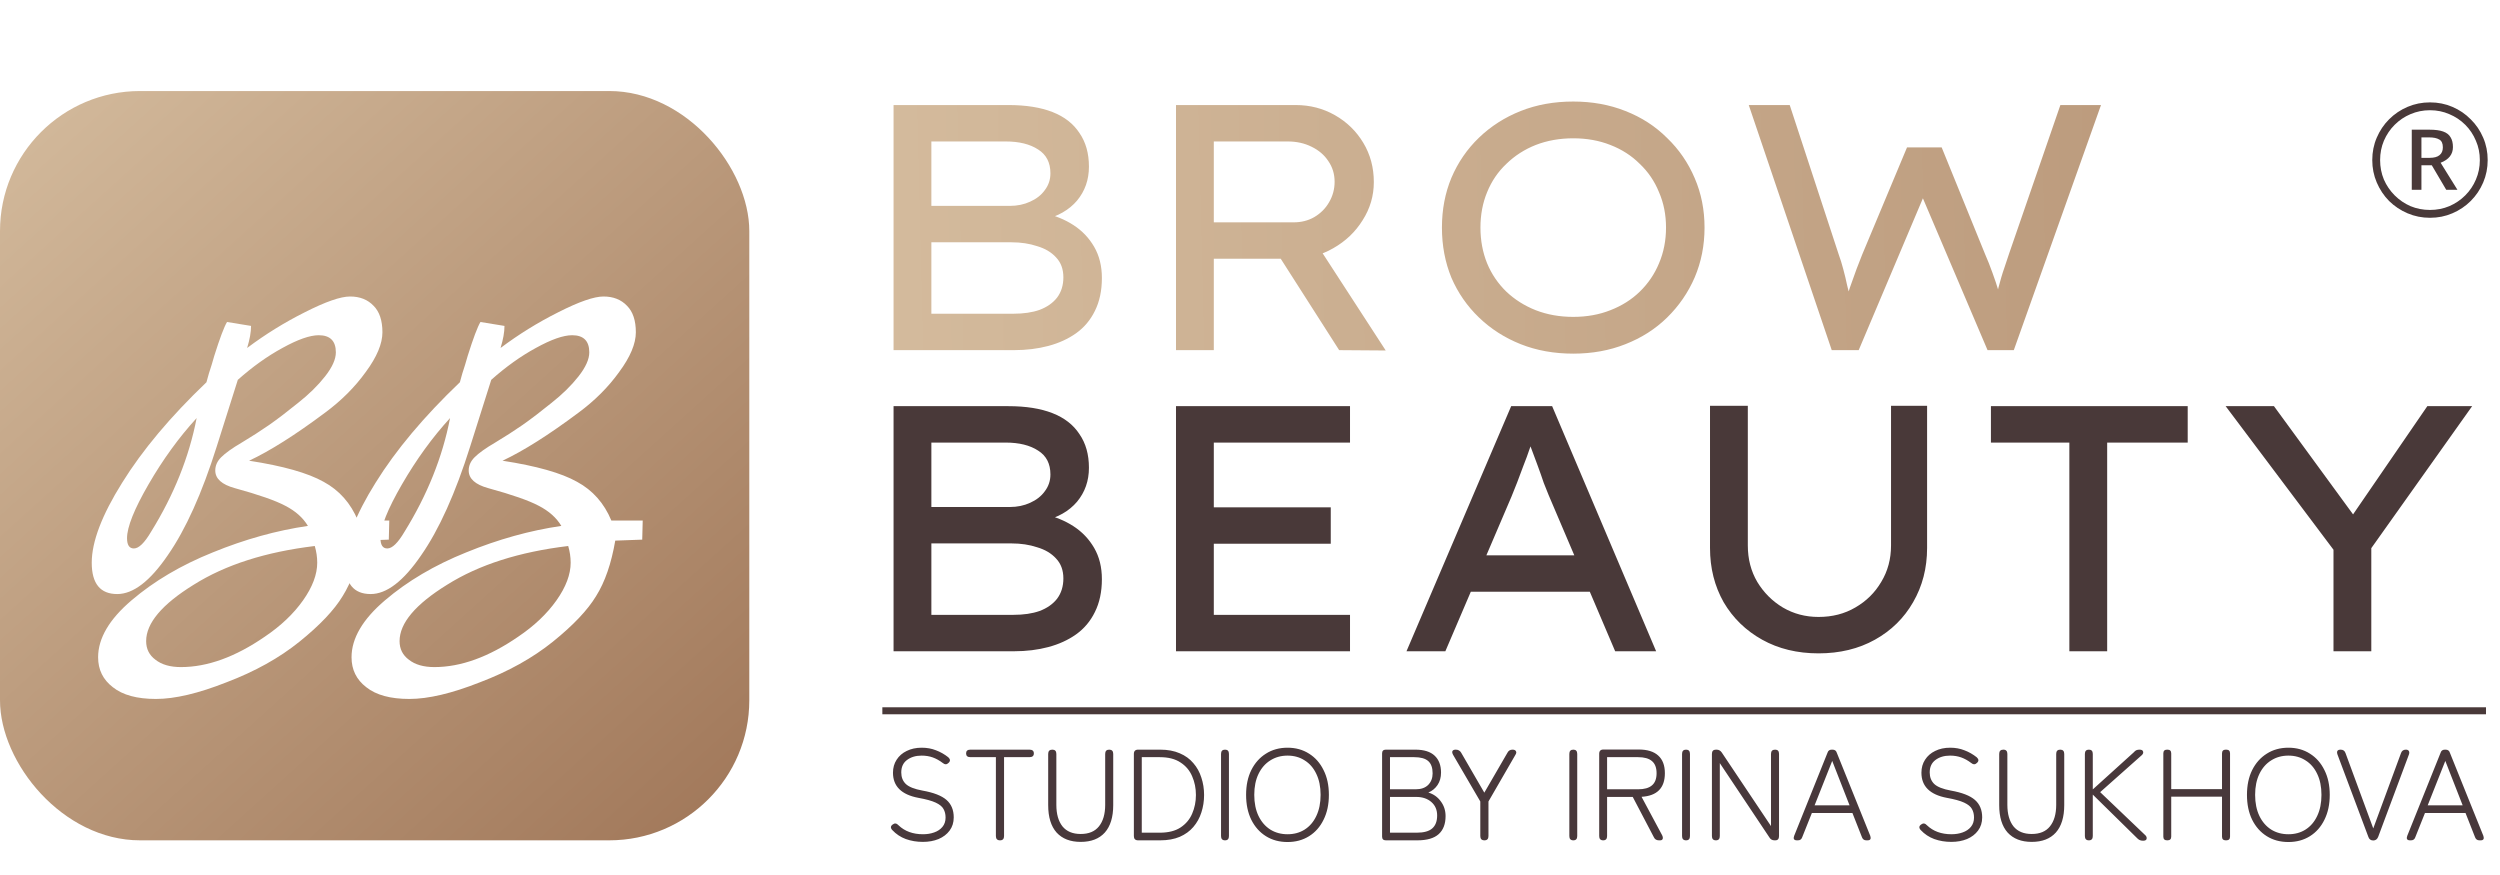
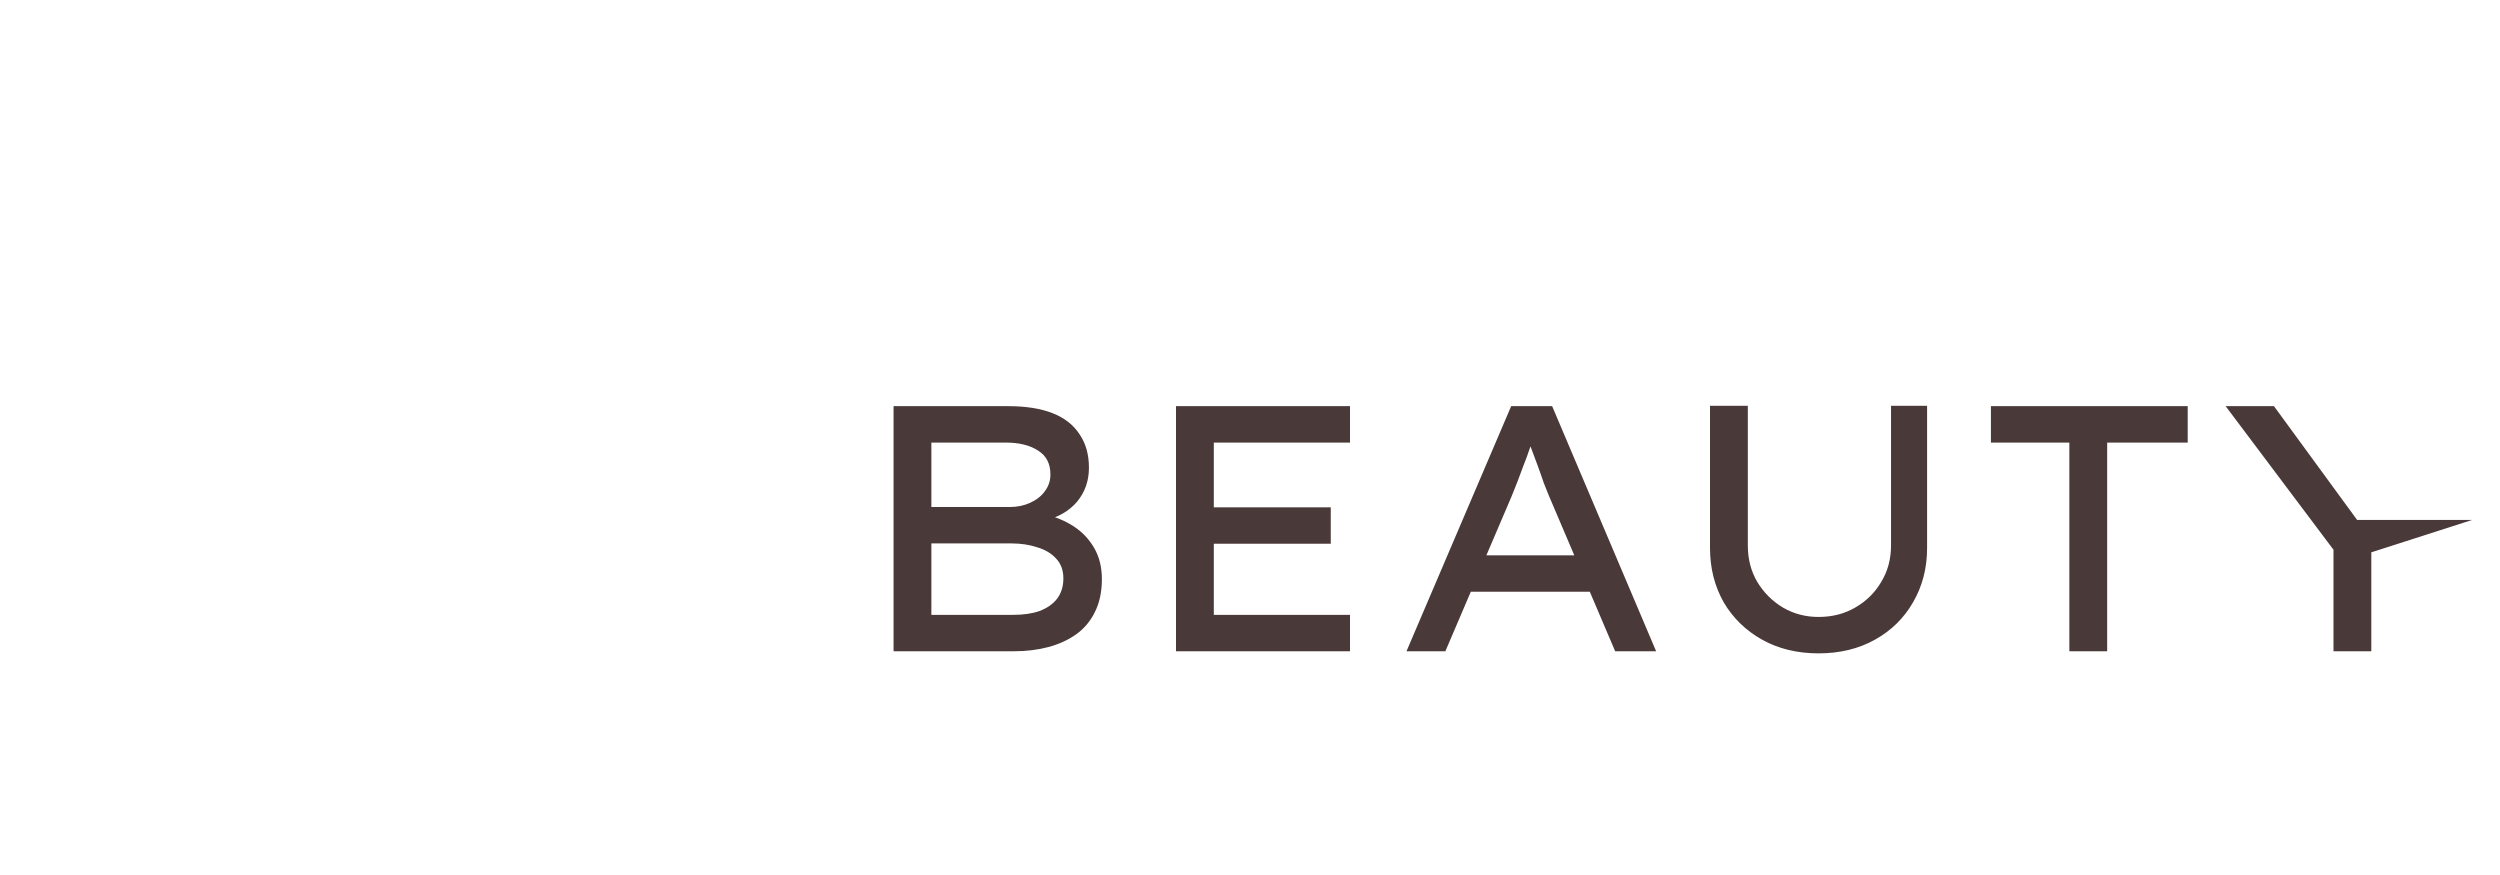
<svg xmlns="http://www.w3.org/2000/svg" width="357" height="125" viewBox="0 0 357 125" fill="none">
-   <path d="M127.6 50V15H144C146.5 15 148.6 15.333 150.3 16C152 16.667 153.283 17.667 154.15 19C155.05 20.3 155.5 21.9 155.5 23.8C155.5 25.667 154.933 27.283 153.8 28.65C152.667 29.983 151.067 30.9 149 31.4L149.15 30.45C150.683 30.783 152.067 31.35 153.3 32.15C154.533 32.95 155.517 33.983 156.25 35.25C156.983 36.517 157.35 38 157.35 39.7C157.35 41.5 157.017 43.067 156.35 44.4C155.717 45.7 154.817 46.767 153.65 47.6C152.517 48.4 151.2 49 149.7 49.4C148.2 49.8 146.567 50 144.8 50H127.6ZM133 44.8H144.7C146.167 44.8 147.417 44.617 148.45 44.25C149.517 43.85 150.35 43.267 150.95 42.5C151.55 41.7 151.85 40.733 151.85 39.6C151.85 38.433 151.5 37.483 150.8 36.75C150.133 36.017 149.233 35.483 148.1 35.15C147 34.783 145.783 34.6 144.45 34.6H133V44.8ZM133 29.4H144.2C145.267 29.4 146.233 29.2 147.1 28.8C148 28.4 148.7 27.85 149.2 27.15C149.733 26.45 150 25.65 150 24.75C150 23.217 149.417 22.083 148.25 21.35C147.083 20.583 145.533 20.2 143.6 20.2H133V29.4ZM167.932 50V15H185.032C187.065 15 188.932 15.483 190.632 16.45C192.332 17.417 193.682 18.733 194.682 20.4C195.682 22.067 196.182 23.933 196.182 26C196.182 27.967 195.649 29.783 194.582 31.45C193.549 33.117 192.149 34.45 190.382 35.45C188.649 36.45 186.732 36.95 184.632 36.95H173.332V50H167.932ZM191.232 50L181.132 34.2L186.782 32.95L197.882 50.05L191.232 50ZM173.332 31.75H184.732C185.832 31.75 186.815 31.5 187.682 31C188.582 30.467 189.282 29.767 189.782 28.9C190.315 28 190.582 27.017 190.582 25.95C190.582 24.85 190.282 23.867 189.682 23C189.115 22.133 188.315 21.45 187.282 20.95C186.282 20.45 185.149 20.2 183.882 20.2H173.332V31.75ZM224.658 50.5C221.925 50.5 219.425 50.05 217.158 49.15C214.892 48.25 212.908 46.983 211.208 45.35C209.508 43.717 208.192 41.817 207.258 39.65C206.358 37.45 205.908 35.067 205.908 32.5C205.908 29.933 206.358 27.567 207.258 25.4C208.192 23.2 209.508 21.283 211.208 19.65C212.908 18.017 214.892 16.75 217.158 15.85C219.425 14.95 221.925 14.5 224.658 14.5C227.358 14.5 229.842 14.95 232.108 15.85C234.408 16.75 236.392 18.033 238.058 19.7C239.758 21.333 241.075 23.25 242.008 25.45C242.942 27.617 243.408 29.967 243.408 32.5C243.408 35.033 242.942 37.4 242.008 39.6C241.075 41.767 239.758 43.683 238.058 45.35C236.392 46.983 234.408 48.25 232.108 49.15C229.842 50.05 227.358 50.5 224.658 50.5ZM224.658 45.25C226.592 45.25 228.358 44.933 229.958 44.3C231.592 43.667 232.992 42.783 234.158 41.65C235.358 40.483 236.275 39.133 236.908 37.6C237.575 36.033 237.908 34.333 237.908 32.5C237.908 30.667 237.575 28.983 236.908 27.45C236.275 25.883 235.358 24.533 234.158 23.4C232.992 22.233 231.592 21.333 229.958 20.7C228.358 20.067 226.592 19.75 224.658 19.75C222.725 19.75 220.942 20.067 219.308 20.7C217.708 21.333 216.308 22.233 215.108 23.4C213.908 24.533 212.992 25.883 212.358 27.45C211.725 28.983 211.408 30.667 211.408 32.5C211.408 34.333 211.725 36.033 212.358 37.6C212.992 39.133 213.908 40.483 215.108 41.65C216.308 42.783 217.708 43.667 219.308 44.3C220.942 44.933 222.725 45.25 224.658 45.25ZM261.572 50L249.722 15H255.572L262.572 36.35C262.805 36.983 263.022 37.683 263.222 38.45C263.422 39.183 263.605 39.95 263.772 40.75C263.972 41.517 264.155 42.25 264.322 42.95C264.489 43.65 264.639 44.25 264.772 44.75L263.022 44.7C263.455 43.267 263.839 42.05 264.172 41.05C264.539 40.05 264.855 39.167 265.122 38.4C265.422 37.633 265.689 36.95 265.922 36.35L272.322 21.05H277.272L283.472 36.3C283.839 37.133 284.189 38.017 284.522 38.95C284.855 39.85 285.155 40.75 285.422 41.65C285.722 42.517 285.972 43.383 286.172 44.25L284.622 44.6C284.789 43.833 284.922 43.183 285.022 42.65C285.155 42.083 285.272 41.567 285.372 41.1C285.505 40.6 285.639 40.117 285.772 39.65C285.905 39.183 286.072 38.667 286.272 38.1C286.472 37.533 286.689 36.883 286.922 36.15L294.222 15H300.022L287.572 50H283.822L274.222 27.45L274.872 27.65L265.422 50H261.572Z" fill="url(#paint0_linear_5_27)" />
-   <path d="M127.6 93V58H144C146.5 58 148.6 58.333 150.3 59C152 59.667 153.283 60.667 154.15 62C155.05 63.3 155.5 64.9 155.5 66.8C155.5 68.667 154.933 70.283 153.8 71.65C152.667 72.983 151.067 73.9 149 74.4L149.15 73.45C150.683 73.783 152.067 74.35 153.3 75.15C154.533 75.95 155.517 76.983 156.25 78.25C156.983 79.517 157.35 81 157.35 82.7C157.35 84.5 157.017 86.067 156.35 87.4C155.717 88.7 154.817 89.767 153.65 90.6C152.517 91.4 151.2 92 149.7 92.4C148.2 92.8 146.567 93 144.8 93H127.6ZM133 87.8H144.7C146.167 87.8 147.417 87.617 148.45 87.25C149.517 86.85 150.35 86.267 150.95 85.5C151.55 84.7 151.85 83.733 151.85 82.6C151.85 81.433 151.5 80.483 150.8 79.75C150.133 79.017 149.233 78.483 148.1 78.15C147 77.783 145.783 77.6 144.45 77.6H133V87.8ZM133 72.4H144.2C145.267 72.4 146.233 72.2 147.1 71.8C148 71.4 148.7 70.85 149.2 70.15C149.733 69.45 150 68.65 150 67.75C150 66.217 149.417 65.083 148.25 64.35C147.083 63.583 145.533 63.2 143.6 63.2H133V72.4ZM167.932 93V58H192.782V63.2H173.332V87.8H192.782V93H167.932ZM170.582 77.65V72.45H190.032V77.65H170.582ZM200.846 93L215.796 58H221.646L236.496 93H230.646L221.146 70.7C220.979 70.3 220.746 69.717 220.446 68.95C220.179 68.15 219.879 67.3 219.546 66.4C219.213 65.5 218.896 64.65 218.596 63.85C218.296 63.017 218.063 62.367 217.896 61.9L219.246 61.85C219.013 62.517 218.746 63.25 218.446 64.05C218.179 64.85 217.879 65.667 217.546 66.5C217.246 67.333 216.946 68.133 216.646 68.9C216.346 69.633 216.079 70.3 215.846 70.9L206.396 93H200.846ZM207.396 84.5L209.496 79.3H227.296L229.046 84.5H207.396ZM259.689 93.3C256.655 93.3 253.972 92.65 251.639 91.35C249.305 90.05 247.472 88.267 246.139 86C244.839 83.7 244.189 81.117 244.189 78.25V57.95H249.589V77.9C249.589 79.833 250.039 81.567 250.939 83.1C251.872 84.633 253.089 85.85 254.589 86.75C256.122 87.65 257.822 88.1 259.689 88.1C261.655 88.1 263.405 87.65 264.939 86.75C266.505 85.85 267.739 84.633 268.639 83.1C269.572 81.567 270.039 79.833 270.039 77.9V57.95H275.189V78.25C275.189 81.117 274.522 83.7 273.189 86C271.889 88.267 270.072 90.05 267.739 91.35C265.405 92.65 262.722 93.3 259.689 93.3ZM295.504 93V63.2H284.304V58H312.404V63.2H300.904V93H295.504ZM333.222 93V76.25L333.822 79.3L317.822 58H324.722L336.672 74.35L335.472 74.25L346.622 58H353.022L338.072 79.05L338.622 75.85V93H333.222Z" fill="#493939" />
-   <path d="M131.791 120.222C130.915 120.222 130.101 120.086 129.349 119.815C128.609 119.544 127.961 119.112 127.406 118.52C127.135 118.212 127.166 117.946 127.499 117.724C127.77 117.515 128.041 117.558 128.312 117.854C129.201 118.705 130.366 119.13 131.809 119.13C132.389 119.13 132.919 119.044 133.4 118.871C133.893 118.699 134.288 118.434 134.584 118.076C134.88 117.718 135.028 117.274 135.028 116.744C135.028 116.275 134.929 115.868 134.732 115.523C134.547 115.178 134.177 114.875 133.622 114.616C133.067 114.357 132.241 114.129 131.143 113.932C128.726 113.476 127.517 112.279 127.517 110.343C127.517 109.64 127.69 109.023 128.035 108.493C128.38 107.95 128.861 107.531 129.478 107.235C130.095 106.927 130.81 106.772 131.624 106.772C132.364 106.772 133.042 106.896 133.659 107.142C134.288 107.377 134.874 107.71 135.417 108.141C135.725 108.425 135.731 108.696 135.435 108.955C135.188 109.202 134.911 109.196 134.603 108.937C134.146 108.592 133.678 108.333 133.197 108.16C132.716 107.987 132.185 107.901 131.606 107.901C130.767 107.901 130.07 108.111 129.515 108.53C128.972 108.937 128.701 109.529 128.701 110.306C128.701 110.984 128.917 111.533 129.349 111.952C129.793 112.372 130.588 112.686 131.735 112.896C133.326 113.18 134.467 113.624 135.158 114.228C135.848 114.832 136.193 115.665 136.193 116.725C136.193 117.453 135.996 118.082 135.602 118.612C135.219 119.13 134.695 119.531 134.029 119.815C133.363 120.086 132.617 120.222 131.791 120.222ZM142.805 120C142.411 120 142.213 119.797 142.213 119.39V108.123H138.569C138.162 108.123 137.958 107.944 137.958 107.586C137.958 107.229 138.162 107.05 138.569 107.05H147.005C147.424 107.05 147.634 107.229 147.634 107.586C147.634 107.944 147.424 108.123 147.005 108.123H143.379V119.39C143.379 119.797 143.188 120 142.805 120ZM154.325 120.222C152.845 120.222 151.698 119.778 150.884 118.89C150.082 117.99 149.681 116.682 149.681 114.968V107.66C149.681 107.253 149.878 107.05 150.273 107.05C150.655 107.05 150.847 107.253 150.847 107.66V114.931C150.847 116.238 151.136 117.262 151.716 118.002C152.308 118.73 153.178 119.093 154.325 119.093C155.484 119.093 156.353 118.73 156.933 118.002C157.525 117.262 157.821 116.238 157.821 114.931V107.66C157.821 107.253 158.012 107.05 158.395 107.05C158.777 107.05 158.968 107.253 158.968 107.66V114.968C158.968 116.682 158.567 117.99 157.766 118.89C156.964 119.778 155.817 120.222 154.325 120.222ZM162.527 120C162.12 120 161.916 119.797 161.916 119.39V107.66C161.916 107.253 162.12 107.05 162.527 107.05H165.672C166.745 107.05 167.676 107.223 168.465 107.568C169.255 107.901 169.902 108.37 170.408 108.974C170.926 109.566 171.308 110.257 171.555 111.046C171.814 111.823 171.943 112.649 171.943 113.525C171.943 114.401 171.814 115.233 171.555 116.022C171.308 116.799 170.926 117.49 170.408 118.094C169.902 118.686 169.255 119.155 168.465 119.5C167.676 119.833 166.745 120 165.672 120H162.527ZM163.045 118.908H165.616C166.837 118.908 167.824 118.662 168.576 118.168C169.341 117.663 169.896 117.003 170.241 116.189C170.599 115.363 170.778 114.475 170.778 113.525C170.778 112.563 170.599 111.675 170.241 110.861C169.896 110.035 169.341 109.375 168.576 108.881C167.824 108.376 166.837 108.123 165.616 108.123H163.045V118.908ZM174.938 120C174.555 120 174.364 119.797 174.364 119.39V107.66C174.364 107.253 174.555 107.05 174.938 107.05C175.308 107.05 175.493 107.253 175.493 107.66V119.39C175.493 119.797 175.308 120 174.938 120ZM183.863 120.241C182.692 120.241 181.662 119.963 180.774 119.408C179.886 118.853 179.189 118.07 178.683 117.058C178.19 116.047 177.943 114.863 177.943 113.506C177.943 112.15 178.19 110.972 178.683 109.973C179.189 108.962 179.886 108.178 180.774 107.623C181.662 107.056 182.692 106.772 183.863 106.772C185.023 106.772 186.046 107.056 186.934 107.623C187.822 108.178 188.513 108.962 189.006 109.973C189.512 110.972 189.765 112.15 189.765 113.506C189.765 114.863 189.512 116.047 189.006 117.058C188.513 118.07 187.822 118.853 186.934 119.408C186.046 119.963 185.023 120.241 183.863 120.241ZM183.863 119.13C184.788 119.13 185.602 118.908 186.305 118.464C187.021 118.008 187.576 117.361 187.97 116.522C188.377 115.671 188.581 114.666 188.581 113.506C188.581 112.347 188.377 111.348 187.97 110.509C187.576 109.671 187.021 109.029 186.305 108.585C185.602 108.129 184.788 107.901 183.863 107.901C182.938 107.901 182.118 108.129 181.403 108.585C180.687 109.029 180.126 109.671 179.719 110.509C179.312 111.348 179.109 112.347 179.109 113.506C179.109 114.666 179.312 115.671 179.719 116.522C180.126 117.361 180.687 118.008 181.403 118.464C182.118 118.908 182.938 119.13 183.863 119.13ZM197.899 120C197.541 120 197.363 119.821 197.363 119.463V107.586C197.363 107.229 197.541 107.05 197.899 107.05H202.099C203.344 107.05 204.269 107.34 204.874 107.919C205.478 108.487 205.78 109.288 205.78 110.324C205.78 111.015 205.614 111.607 205.281 112.1C204.948 112.594 204.51 112.951 203.967 113.173C204.707 113.395 205.299 113.815 205.743 114.431C206.199 115.036 206.428 115.739 206.428 116.54C206.428 117.663 206.101 118.52 205.447 119.112C204.793 119.704 203.776 120 202.395 120H197.899ZM198.491 118.908H202.302C203.326 118.908 204.066 118.705 204.522 118.298C204.991 117.891 205.225 117.274 205.225 116.448C205.225 115.646 204.948 115.005 204.393 114.524C203.838 114.043 203.122 113.802 202.247 113.802H198.491V118.908ZM198.491 112.711H202.154C202.931 112.711 203.529 112.501 203.949 112.082C204.368 111.65 204.578 111.101 204.578 110.435C204.578 109.634 204.368 109.048 203.949 108.678C203.529 108.308 202.863 108.123 201.951 108.123H198.491V112.711ZM211.979 120C211.584 120 211.387 119.797 211.387 119.39V114.45L207.502 107.79C207.379 107.568 207.348 107.389 207.41 107.253C207.484 107.118 207.638 107.05 207.872 107.05C208.069 107.05 208.224 107.087 208.335 107.161C208.458 107.223 208.563 107.327 208.649 107.475L211.961 113.192L215.272 107.475C215.42 107.192 215.661 107.05 215.994 107.05C216.24 107.05 216.401 107.124 216.475 107.272C216.561 107.408 216.536 107.58 216.401 107.79L212.553 114.45V119.39C212.553 119.797 212.361 120 211.979 120ZM224.674 120C224.292 120 224.101 119.797 224.101 119.39V107.66C224.101 107.253 224.292 107.05 224.674 107.05C225.044 107.05 225.229 107.253 225.229 107.66V119.39C225.229 119.797 225.044 120 224.674 120ZM228.938 120C228.556 120 228.365 119.797 228.365 119.39V107.642C228.365 107.235 228.568 107.031 228.975 107.031H234.007C235.228 107.031 236.153 107.315 236.782 107.882C237.423 108.45 237.744 109.295 237.744 110.417C237.744 112.526 236.634 113.648 234.414 113.784L237.356 119.278C237.454 119.488 237.479 119.661 237.43 119.796C237.38 119.932 237.257 120 237.06 120H236.893C236.548 120 236.307 119.852 236.172 119.556L233.156 113.802H229.493V119.39C229.493 119.797 229.308 120 228.938 120ZM229.493 112.711H233.915C234.803 112.711 235.462 112.526 235.894 112.156C236.338 111.786 236.56 111.206 236.56 110.417C236.56 109.628 236.338 109.048 235.894 108.678C235.462 108.308 234.803 108.123 233.915 108.123H229.493V112.711ZM240.772 120C240.389 120 240.198 119.797 240.198 119.39V107.66C240.198 107.253 240.389 107.05 240.772 107.05C241.142 107.05 241.327 107.253 241.327 107.66V119.39C241.327 119.797 241.142 120 240.772 120ZM245.035 120C244.653 120 244.462 119.797 244.462 119.39V107.66C244.462 107.253 244.653 107.05 245.035 107.05H245.128C245.436 107.05 245.683 107.186 245.868 107.457L252.898 117.965V107.66C252.898 107.253 253.095 107.05 253.49 107.05C253.86 107.05 254.045 107.253 254.045 107.66V119.39C254.045 119.797 253.866 120 253.508 120H253.397C253.077 120 252.836 119.864 252.676 119.593L245.59 108.974V119.39C245.59 119.797 245.405 120 245.035 120ZM256.589 120C256.392 120 256.256 119.944 256.182 119.833C256.121 119.722 256.127 119.568 256.201 119.371L260.974 107.475C261.06 107.192 261.264 107.05 261.584 107.05H261.677C261.997 107.05 262.201 107.192 262.287 107.475L267.079 119.371C267.214 119.79 267.085 120 266.69 120H266.505C266.209 120 266.006 119.858 265.895 119.574L264.526 116.096H258.735L257.348 119.574C257.249 119.858 257.046 120 256.737 120H256.589ZM259.124 115.005H264.119L261.64 108.659L259.124 115.005ZM278.652 120.222C277.777 120.222 276.963 120.086 276.21 119.815C275.47 119.544 274.823 119.112 274.268 118.52C273.996 118.212 274.027 117.946 274.36 117.724C274.632 117.515 274.903 117.558 275.174 117.854C276.062 118.705 277.228 119.13 278.671 119.13C279.25 119.13 279.781 119.044 280.262 118.871C280.755 118.699 281.15 118.434 281.446 118.076C281.742 117.718 281.89 117.274 281.89 116.744C281.89 116.275 281.791 115.868 281.594 115.523C281.409 115.178 281.039 114.875 280.484 114.616C279.929 114.357 279.102 114.129 278.005 113.932C275.587 113.476 274.379 112.279 274.379 110.343C274.379 109.64 274.551 109.023 274.897 108.493C275.242 107.95 275.723 107.531 276.34 107.235C276.956 106.927 277.672 106.772 278.486 106.772C279.226 106.772 279.904 106.896 280.521 107.142C281.15 107.377 281.736 107.71 282.278 108.141C282.587 108.425 282.593 108.696 282.297 108.955C282.05 109.202 281.773 109.196 281.464 108.937C281.008 108.592 280.539 108.333 280.058 108.16C279.577 107.987 279.047 107.901 278.467 107.901C277.629 107.901 276.932 108.111 276.377 108.53C275.834 108.937 275.563 109.529 275.563 110.306C275.563 110.984 275.779 111.533 276.21 111.952C276.654 112.372 277.45 112.686 278.597 112.896C280.188 113.18 281.329 113.624 282.019 114.228C282.71 114.832 283.055 115.665 283.055 116.725C283.055 117.453 282.858 118.082 282.463 118.612C282.081 119.13 281.557 119.531 280.891 119.815C280.225 120.086 279.479 120.222 278.652 120.222ZM290.13 120.222C288.65 120.222 287.503 119.778 286.689 118.89C285.887 117.99 285.486 116.682 285.486 114.968V107.66C285.486 107.253 285.684 107.05 286.078 107.05C286.461 107.05 286.652 107.253 286.652 107.66V114.931C286.652 116.238 286.942 117.262 287.521 118.002C288.113 118.73 288.983 119.093 290.13 119.093C291.289 119.093 292.159 118.73 292.738 118.002C293.33 117.262 293.626 116.238 293.626 114.931V107.66C293.626 107.253 293.817 107.05 294.2 107.05C294.582 107.05 294.773 107.253 294.773 107.66V114.968C294.773 116.682 294.372 117.99 293.571 118.89C292.769 119.778 291.622 120.222 290.13 120.222ZM298.295 120C297.913 120 297.721 119.797 297.721 119.39V107.66C297.721 107.253 297.913 107.05 298.295 107.05C298.665 107.05 298.85 107.253 298.85 107.66V112.729L304.696 107.438C304.832 107.278 304.961 107.173 305.084 107.124C305.208 107.075 305.356 107.05 305.528 107.05C305.812 107.05 305.979 107.136 306.028 107.309C306.09 107.469 306.04 107.636 305.88 107.808L299.904 113.118L306.398 119.315C306.534 119.476 306.577 119.642 306.527 119.815C306.478 119.975 306.312 120.056 306.028 120.056C305.818 120.056 305.646 120.019 305.51 119.944C305.374 119.87 305.257 119.778 305.158 119.667L298.85 113.469V119.39C298.85 119.797 298.665 120 298.295 120ZM309.459 120C309.101 120 308.923 119.821 308.923 119.463V107.586C308.923 107.229 309.101 107.05 309.459 107.05H309.515C309.872 107.05 310.051 107.229 310.051 107.586V112.692H317.303V107.586C317.303 107.229 317.482 107.05 317.84 107.05H317.914C318.271 107.05 318.45 107.229 318.45 107.586V119.463C318.45 119.821 318.271 120 317.914 120H317.84C317.482 120 317.303 119.821 317.303 119.463V113.765H310.051V119.463C310.051 119.821 309.872 120 309.515 120H309.459ZM326.787 120.241C325.615 120.241 324.585 119.963 323.697 119.408C322.809 118.853 322.112 118.07 321.607 117.058C321.113 116.047 320.867 114.863 320.867 113.506C320.867 112.15 321.113 110.972 321.607 109.973C322.112 108.962 322.809 108.178 323.697 107.623C324.585 107.056 325.615 106.772 326.787 106.772C327.946 106.772 328.97 107.056 329.858 107.623C330.746 108.178 331.436 108.962 331.93 109.973C332.435 110.972 332.688 112.15 332.688 113.506C332.688 114.863 332.435 116.047 331.93 117.058C331.436 118.07 330.746 118.853 329.858 119.408C328.97 119.963 327.946 120.241 326.787 120.241ZM326.787 119.13C327.712 119.13 328.526 118.908 329.229 118.464C329.944 118.008 330.499 117.361 330.894 116.522C331.301 115.671 331.504 114.666 331.504 113.506C331.504 112.347 331.301 111.348 330.894 110.509C330.499 109.671 329.944 109.029 329.229 108.585C328.526 108.129 327.712 107.901 326.787 107.901C325.862 107.901 325.041 108.129 324.326 108.585C323.611 109.029 323.05 109.671 322.643 110.509C322.236 111.348 322.032 112.347 322.032 113.506C322.032 114.666 322.236 115.671 322.643 116.522C323.05 117.361 323.611 118.008 324.326 118.464C325.041 118.908 325.862 119.13 326.787 119.13ZM338.902 120.019C338.544 120.019 338.31 119.846 338.199 119.5L333.796 107.753C333.636 107.284 333.784 107.05 334.24 107.05C334.598 107.05 334.832 107.216 334.943 107.549L338.902 118.298L342.861 107.549C342.972 107.216 343.206 107.05 343.564 107.05C343.774 107.05 343.916 107.118 343.99 107.253C344.064 107.377 344.064 107.543 343.99 107.753L339.605 119.5C339.469 119.846 339.235 120.019 338.902 120.019ZM344.139 120C343.942 120 343.806 119.944 343.732 119.833C343.67 119.722 343.677 119.568 343.751 119.371L348.524 107.475C348.61 107.192 348.813 107.05 349.134 107.05H349.227C349.547 107.05 349.751 107.192 349.837 107.475L354.629 119.371C354.764 119.79 354.635 120 354.24 120H354.055C353.759 120 353.556 119.858 353.445 119.574L352.076 116.096H346.285L344.898 119.574C344.799 119.858 344.595 120 344.287 120H344.139ZM346.674 115.005H351.669L349.19 108.659L346.674 115.005Z" fill="#48383B" />
-   <rect x="126" y="101" width="229" height="1" fill="#493939" />
-   <rect y="13" width="107" height="107" rx="20" fill="url(#paint1_linear_5_27)" />
+   <path d="M127.6 93V58H144C146.5 58 148.6 58.333 150.3 59C152 59.667 153.283 60.667 154.15 62C155.05 63.3 155.5 64.9 155.5 66.8C155.5 68.667 154.933 70.283 153.8 71.65C152.667 72.983 151.067 73.9 149 74.4L149.15 73.45C150.683 73.783 152.067 74.35 153.3 75.15C154.533 75.95 155.517 76.983 156.25 78.25C156.983 79.517 157.35 81 157.35 82.7C157.35 84.5 157.017 86.067 156.35 87.4C155.717 88.7 154.817 89.767 153.65 90.6C152.517 91.4 151.2 92 149.7 92.4C148.2 92.8 146.567 93 144.8 93H127.6ZM133 87.8H144.7C146.167 87.8 147.417 87.617 148.45 87.25C149.517 86.85 150.35 86.267 150.95 85.5C151.55 84.7 151.85 83.733 151.85 82.6C151.85 81.433 151.5 80.483 150.8 79.75C150.133 79.017 149.233 78.483 148.1 78.15C147 77.783 145.783 77.6 144.45 77.6H133V87.8ZM133 72.4H144.2C145.267 72.4 146.233 72.2 147.1 71.8C148 71.4 148.7 70.85 149.2 70.15C149.733 69.45 150 68.65 150 67.75C150 66.217 149.417 65.083 148.25 64.35C147.083 63.583 145.533 63.2 143.6 63.2H133V72.4ZM167.932 93V58H192.782V63.2H173.332V87.8H192.782V93H167.932ZM170.582 77.65V72.45H190.032V77.65H170.582ZM200.846 93L215.796 58H221.646L236.496 93H230.646L221.146 70.7C220.979 70.3 220.746 69.717 220.446 68.95C220.179 68.15 219.879 67.3 219.546 66.4C219.213 65.5 218.896 64.65 218.596 63.85C218.296 63.017 218.063 62.367 217.896 61.9L219.246 61.85C219.013 62.517 218.746 63.25 218.446 64.05C218.179 64.85 217.879 65.667 217.546 66.5C217.246 67.333 216.946 68.133 216.646 68.9C216.346 69.633 216.079 70.3 215.846 70.9L206.396 93H200.846ZM207.396 84.5L209.496 79.3H227.296L229.046 84.5H207.396ZM259.689 93.3C256.655 93.3 253.972 92.65 251.639 91.35C249.305 90.05 247.472 88.267 246.139 86C244.839 83.7 244.189 81.117 244.189 78.25V57.95H249.589V77.9C249.589 79.833 250.039 81.567 250.939 83.1C251.872 84.633 253.089 85.85 254.589 86.75C256.122 87.65 257.822 88.1 259.689 88.1C261.655 88.1 263.405 87.65 264.939 86.75C266.505 85.85 267.739 84.633 268.639 83.1C269.572 81.567 270.039 79.833 270.039 77.9V57.95H275.189V78.25C275.189 81.117 274.522 83.7 273.189 86C271.889 88.267 270.072 90.05 267.739 91.35C265.405 92.65 262.722 93.3 259.689 93.3ZM295.504 93V63.2H284.304V58H312.404V63.2H300.904V93H295.504ZM333.222 93V76.25L333.822 79.3L317.822 58H324.722L336.672 74.35L335.472 74.25H353.022L338.072 79.05L338.622 75.85V93H333.222Z" fill="#493939" />
  <g filter="url(#filter0_d_5_27)">
    <path d="M55.59 70.33L55.52 73.06L51.67 73.2C51.11 76.467 50.2 79.103 48.94 81.11C47.727 83.117 45.673 85.287 42.78 87.62C39.887 89.953 36.41 91.89 32.35 93.43C28.337 95.017 24.977 95.81 22.27 95.81C19.563 95.81 17.51 95.25 16.11 94.13C14.71 93.057 14.01 91.633 14.01 89.86C14.01 87.153 15.597 84.447 18.77 81.74C21.99 78.987 25.863 76.7 30.39 74.88C34.963 73.013 39.49 71.753 43.97 71.1C43.27 69.933 42.197 68.977 40.75 68.23C39.35 67.483 36.947 66.643 33.54 65.71C31.673 65.197 30.74 64.357 30.74 63.19C30.74 62.49 31.02 61.86 31.58 61.3C32.187 60.693 33.167 59.993 34.52 59.2C35.92 58.36 37.227 57.52 38.44 56.68C39.7 55.793 41.077 54.743 42.57 53.53C44.11 52.317 45.393 51.057 46.42 49.75C47.447 48.443 47.96 47.3 47.96 46.32C47.96 44.687 47.143 43.87 45.51 43.87C44.25 43.87 42.523 44.477 40.33 45.69C38.183 46.857 36.06 48.373 33.96 50.24L30.95 59.76C28.85 66.433 26.517 71.613 23.95 75.3C21.43 78.987 19.027 80.83 16.74 80.83C14.313 80.83 13.1 79.337 13.1 76.35C13.1 73.363 14.547 69.56 17.44 64.94C20.333 60.273 24.347 55.49 29.48 50.59C29.48 50.543 29.597 50.123 29.83 49.33C30.11 48.49 30.367 47.65 30.6 46.81C31.393 44.29 32 42.68 32.42 41.98L35.85 42.54C35.85 43.427 35.663 44.477 35.29 45.69C37.903 43.73 40.657 42.027 43.55 40.58C46.49 39.087 48.637 38.34 49.99 38.34C51.39 38.34 52.51 38.783 53.35 39.67C54.19 40.51 54.61 41.77 54.61 43.45C54.61 45.083 53.817 46.973 52.23 49.12C50.69 51.267 48.753 53.203 46.42 54.93C42.173 58.103 38.557 60.39 35.57 61.79C40.423 62.537 43.97 63.54 46.21 64.8C48.45 66.013 50.083 67.857 51.11 70.33H55.59ZM21.57 71.94C24.837 66.667 27.007 61.253 28.08 55.7C25.56 58.453 23.273 61.603 21.22 65.15C19.167 68.697 18.14 71.263 18.14 72.85C18.14 73.83 18.467 74.32 19.12 74.32C19.82 74.32 20.637 73.527 21.57 71.94ZM37.81 86.92C40.097 85.38 41.917 83.653 43.27 81.74C44.623 79.827 45.3 78.03 45.3 76.35C45.3 75.557 45.183 74.763 44.95 73.97C37.95 74.81 32.187 76.653 27.66 79.5C23.133 82.3 20.87 84.983 20.87 87.55C20.87 88.67 21.313 89.557 22.2 90.21C23.087 90.91 24.3 91.26 25.84 91.26C29.62 91.26 33.61 89.813 37.81 86.92ZM91.779 70.33L91.71 73.06L87.859 73.2C87.299 76.467 86.389 79.103 85.129 81.11C83.916 83.117 81.863 85.287 78.969 87.62C76.076 89.953 72.6 91.89 68.54 93.43C64.526 95.017 61.166 95.81 58.459 95.81C55.753 95.81 53.7 95.25 52.3 94.13C50.9 93.057 50.2 91.633 50.2 89.86C50.2 87.153 51.786 84.447 54.959 81.74C58.179 78.987 62.053 76.7 66.579 74.88C71.153 73.013 75.68 71.753 80.159 71.1C79.46 69.933 78.386 68.977 76.939 68.23C75.54 67.483 73.136 66.643 69.73 65.71C67.863 65.197 66.93 64.357 66.93 63.19C66.93 62.49 67.21 61.86 67.769 61.3C68.376 60.693 69.356 59.993 70.71 59.2C72.109 58.36 73.416 57.52 74.629 56.68C75.889 55.793 77.266 54.743 78.76 53.53C80.299 52.317 81.583 51.057 82.609 49.75C83.636 48.443 84.15 47.3 84.15 46.32C84.15 44.687 83.333 43.87 81.7 43.87C80.439 43.87 78.713 44.477 76.519 45.69C74.373 46.857 72.249 48.373 70.15 50.24L67.139 59.76C65.04 66.433 62.706 71.613 60.139 75.3C57.62 78.987 55.216 80.83 52.929 80.83C50.503 80.83 49.289 79.337 49.289 76.35C49.289 73.363 50.736 69.56 53.63 64.94C56.523 60.273 60.536 55.49 65.669 50.59C65.669 50.543 65.786 50.123 66.019 49.33C66.299 48.49 66.556 47.65 66.79 46.81C67.583 44.29 68.189 42.68 68.609 41.98L72.04 42.54C72.04 43.427 71.853 44.477 71.48 45.69C74.093 43.73 76.846 42.027 79.74 40.58C82.68 39.087 84.826 38.34 86.18 38.34C87.579 38.34 88.7 38.783 89.54 39.67C90.379 40.51 90.799 41.77 90.799 43.45C90.799 45.083 90.006 46.973 88.419 49.12C86.879 51.267 84.943 53.203 82.609 54.93C78.363 58.103 74.746 60.39 71.76 61.79C76.613 62.537 80.159 63.54 82.4 64.8C84.639 66.013 86.273 67.857 87.299 70.33H91.779ZM57.76 71.94C61.026 66.667 63.196 61.253 64.269 55.7C61.749 58.453 59.463 61.603 57.41 65.15C55.356 68.697 54.33 71.263 54.33 72.85C54.33 73.83 54.656 74.32 55.309 74.32C56.01 74.32 56.826 73.527 57.76 71.94ZM73.999 86.92C76.286 85.38 78.106 83.653 79.46 81.74C80.813 79.827 81.49 78.03 81.49 76.35C81.49 75.557 81.373 74.763 81.139 73.97C74.139 74.81 68.376 76.653 63.849 79.5C59.323 82.3 57.059 84.983 57.059 87.55C57.059 88.67 57.503 89.557 58.389 90.21C59.276 90.91 60.489 91.26 62.029 91.26C65.809 91.26 69.799 89.813 73.999 86.92Z" fill="url(#paint2_linear_5_27)" />
  </g>
-   <path d="M344.4 27.1V18.52H346.96C347.76 18.52 348.4 18.607 348.88 18.78C349.373 18.953 349.727 19.227 349.94 19.6C350.167 19.96 350.28 20.427 350.28 21C350.28 21.52 350.133 21.967 349.84 22.34C349.547 22.713 349.107 23.013 348.52 23.24L350.92 27.1H349.32L347.26 23.6H345.78V27.1H344.4ZM345.78 22.54H346.96C347.587 22.54 348.053 22.413 348.36 22.16C348.68 21.907 348.84 21.533 348.84 21.04C348.84 20.48 348.667 20.107 348.32 19.92C347.987 19.72 347.507 19.62 346.88 19.62H345.78V22.54ZM347 31.1C345.867 31.1 344.8 30.887 343.8 30.46C342.8 30.033 341.92 29.447 341.16 28.7C340.413 27.94 339.827 27.06 339.4 26.06C338.973 25.06 338.76 23.993 338.76 22.86C338.76 21.713 338.973 20.647 339.4 19.66C339.827 18.66 340.413 17.787 341.16 17.04C341.92 16.28 342.8 15.687 343.8 15.26C344.8 14.833 345.867 14.62 347 14.62C348.147 14.62 349.213 14.833 350.2 15.26C351.2 15.687 352.073 16.28 352.82 17.04C353.58 17.787 354.173 18.66 354.6 19.66C355.027 20.647 355.24 21.713 355.24 22.86C355.24 23.993 355.027 25.06 354.6 26.06C354.173 27.06 353.58 27.94 352.82 28.7C352.073 29.447 351.2 30.033 350.2 30.46C349.213 30.887 348.147 31.1 347 31.1ZM347 29.98C347.987 29.98 348.907 29.8 349.76 29.44C350.627 29.067 351.387 28.553 352.04 27.9C352.693 27.247 353.2 26.493 353.56 25.64C353.933 24.773 354.12 23.847 354.12 22.86C354.12 21.873 353.933 20.953 353.56 20.1C353.2 19.233 352.693 18.473 352.04 17.82C351.387 17.167 350.627 16.66 349.76 16.3C348.907 15.927 347.987 15.74 347 15.74C346.013 15.74 345.087 15.927 344.22 16.3C343.367 16.66 342.613 17.167 341.96 17.82C341.307 18.473 340.793 19.233 340.42 20.1C340.06 20.953 339.88 21.873 339.88 22.86C339.88 23.847 340.06 24.773 340.42 25.64C340.793 26.493 341.307 27.247 341.96 27.9C342.613 28.553 343.367 29.067 344.22 29.44C345.087 29.8 346.013 29.98 347 29.98Z" fill="#493939" />
  <defs>
    <filter id="filter0_d_5_27" x="9.1" y="38.34" width="86.679" height="65.47" filterUnits="userSpaceOnUse" color-interpolation-filters="sRGB">
      <feFlood flood-opacity="0" result="BackgroundImageFix" />
      <feColorMatrix in="SourceAlpha" type="matrix" values="0 0 0 0 0 0 0 0 0 0 0 0 0 0 0 0 0 0 127 0" result="hardAlpha" />
      <feOffset dy="4" />
      <feGaussianBlur stdDeviation="2" />
      <feComposite in2="hardAlpha" operator="out" />
      <feColorMatrix type="matrix" values="0 0 0 0 0 0 0 0 0 0 0 0 0 0 0 0 0 0 0.25 0" />
      <feBlend mode="normal" in2="BackgroundImageFix" result="effect1_dropShadow_5_27" />
      <feBlend mode="normal" in="SourceGraphic" in2="effect1_dropShadow_5_27" result="shape" />
    </filter>
    <linearGradient id="paint0_linear_5_27" x1="70.067" y1="-12.813" x2="591.497" y2="-25.767" gradientUnits="userSpaceOnUse">
      <stop stop-color="#DBC4A6" />
      <stop offset="1" stop-color="#96694B" />
    </linearGradient>
    <linearGradient id="paint1_linear_5_27" x1="21.64" y1="-3.831" x2="141.264" y2="128.416" gradientUnits="userSpaceOnUse">
      <stop stop-color="#D3BA9C" />
      <stop offset="1" stop-color="#96694B" />
    </linearGradient>
    <linearGradient id="paint2_linear_5_27" x1="8.208" y1="23" x2="117.067" y2="113.371" gradientUnits="userSpaceOnUse">
      <stop stop-color="white" />
      <stop offset="1" stop-color="white" />
    </linearGradient>
  </defs>
</svg>